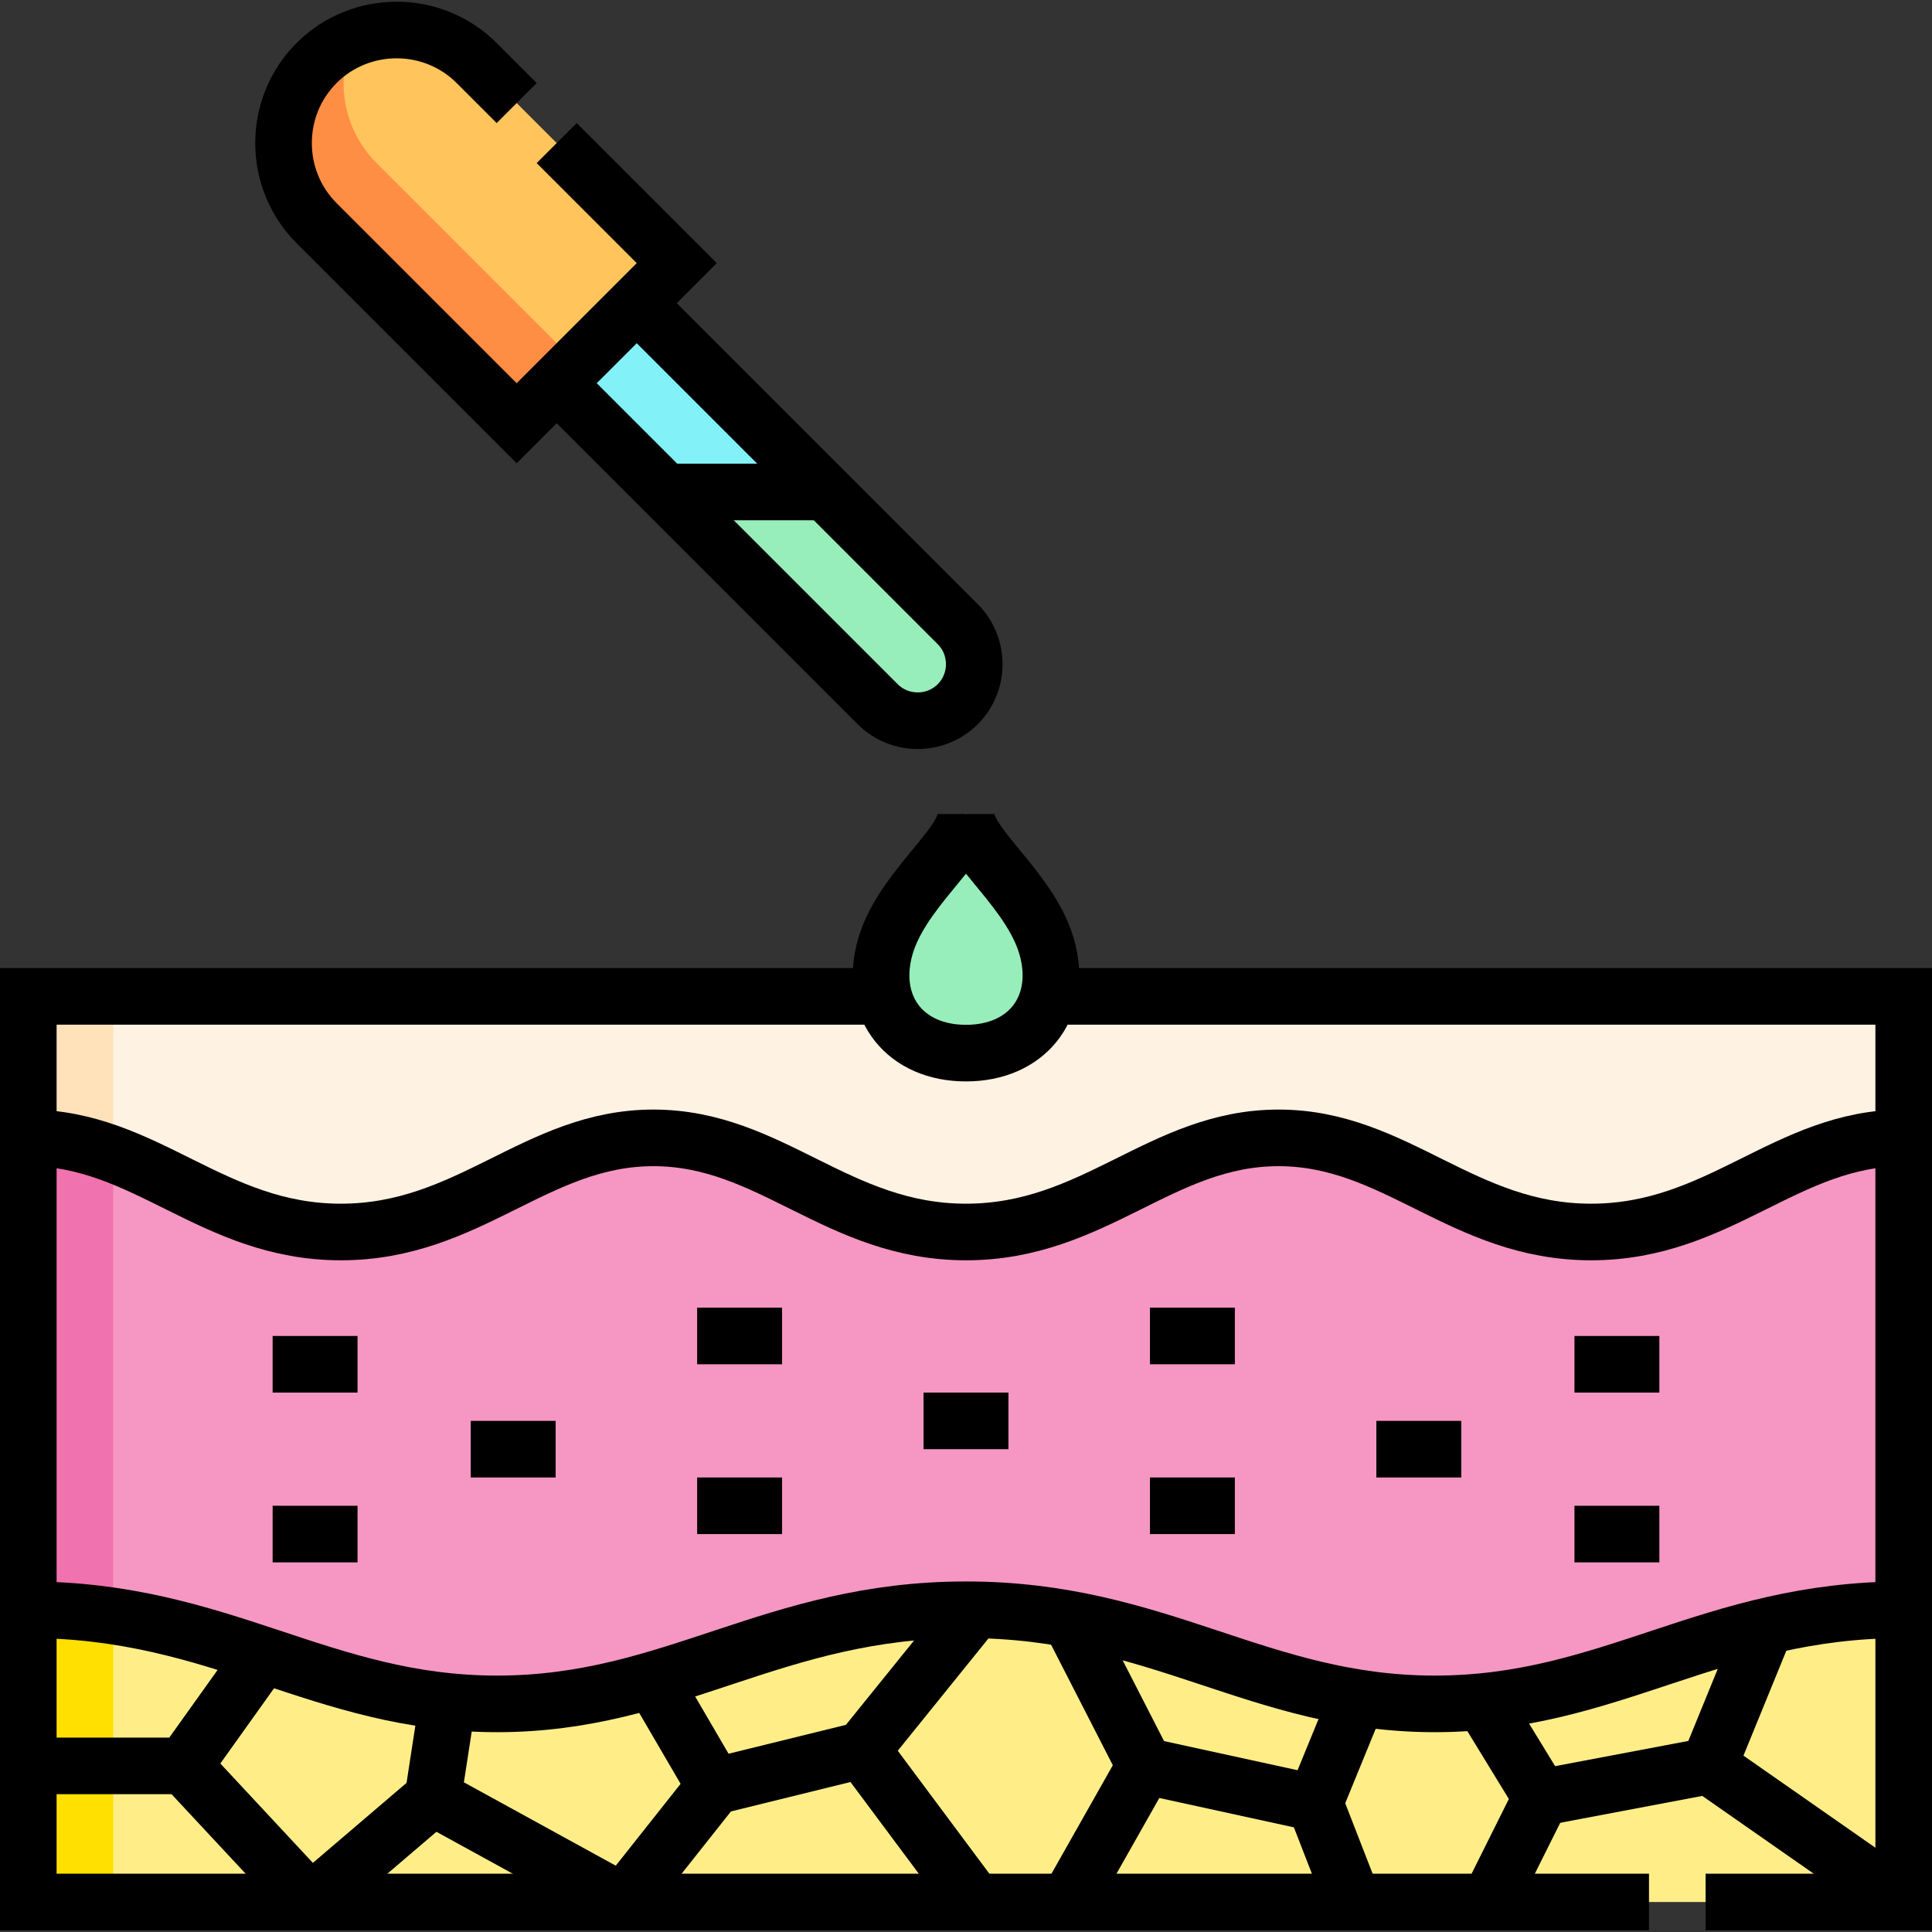
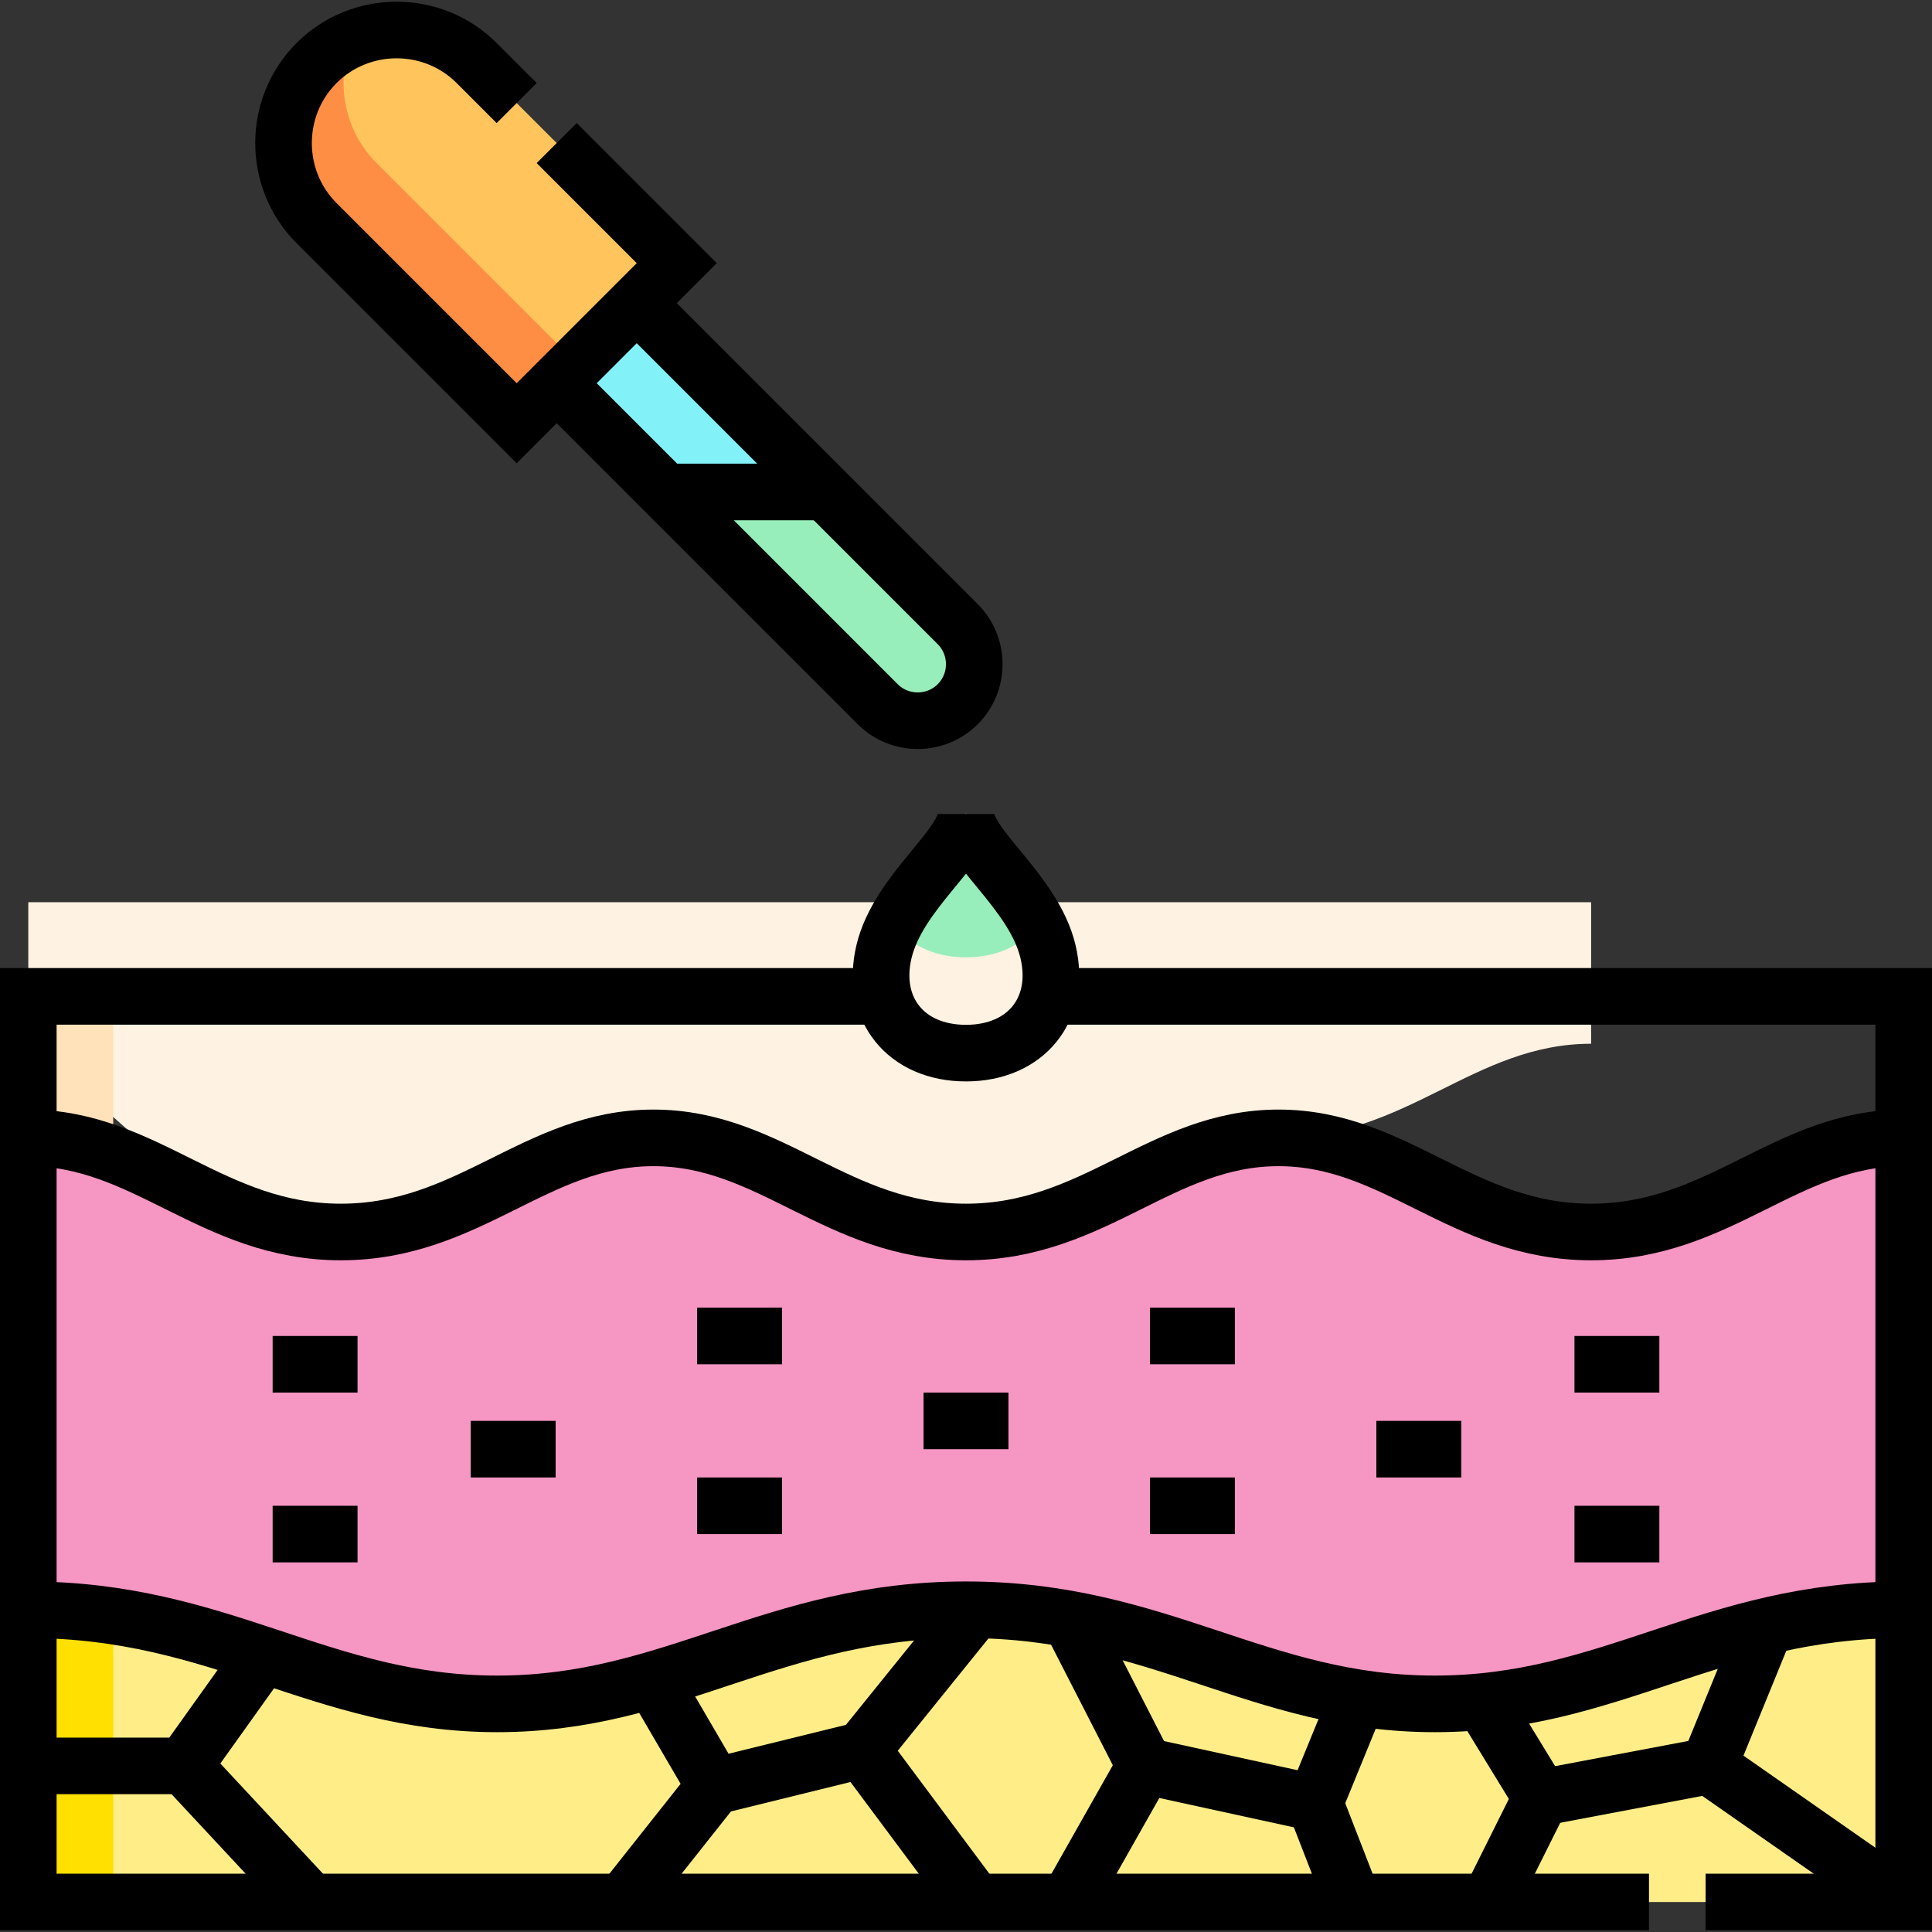
<svg xmlns="http://www.w3.org/2000/svg" version="1.1" id="Capa_1" x="0px" y="0px" viewBox="0 0 512 512" style="enable-background:new 0 0 512 512;" xml:space="preserve">
  <rect x="0" y="0" width="512" height="512" fill="#333333" stroke="none" />
  <g>
    <g>
      <path style="fill-rule:evenodd;clip-rule:evenodd;fill:#97EEBA;" d="M277.815,263.594c0.916-3.553,0.938-7.565-0.08-11.848&#10;&#09;&#09;&#09;C273.959,235.852,256,223.94,256,215.265c0,8.675-17.959,20.588-21.735,36.482c-1.017,4.282-0.996,8.295-0.08,11.848&#10;&#09;&#09;&#09;c2.319,8.996,10.373,15.042,21.815,15.042C267.442,278.637,275.496,272.591,277.815,263.594z" />
      <path style="fill-rule:evenodd;clip-rule:evenodd;fill:#97EEBA;" d="M232.598,186.624l-56.247-56.247h42.427l35.034,35.034&#10;&#09;&#09;&#09;c5.833,5.833,5.832,15.379-0.001,21.212C247.979,192.456,238.427,192.453,232.598,186.624z" />
      <polygon style="fill-rule:evenodd;clip-rule:evenodd;fill:#83F2F8;" points="218.778,130.377 176.351,130.377 147.531,101.556 &#10;&#09;&#09;&#09;168.745,80.343 &#09;&#09;" />
      <path style="fill-rule:evenodd;clip-rule:evenodd;fill:#FFC45C;" d="M136.924,112.163L83.891,59.13&#10;&#09;&#09;&#09;c-11.666-11.666-11.667-30.759,0-42.426c11.668-11.668,30.759-11.668,42.427,0l53.033,53.033L136.924,112.163z" />
-       <path style="fill-rule:evenodd;clip-rule:evenodd;fill:#FEF2E2;" d="M90.333,326.491c34.101,0,51.711-24.944,82.833-24.944&#10;&#09;&#09;&#09;S221.9,326.491,256,326.491c34.1,0,51.711-24.944,82.833-24.944c31.122,0,48.732,24.944,82.833,24.944&#10;&#09;&#09;&#09;c34.1,0,51.71-24.944,82.833-24.944l0-37.5H277.693c-2.47,8.746-10.444,14.589-21.693,14.589&#10;&#09;&#09;&#09;c-11.249,0-19.223-5.844-21.692-14.589H7.5l0,37.5C38.623,301.547,56.233,326.491,90.333,326.491z" />
+       <path style="fill-rule:evenodd;clip-rule:evenodd;fill:#FEF2E2;" d="M90.333,326.491c34.101,0,51.711-24.944,82.833-24.944&#10;&#09;&#09;&#09;S221.9,326.491,256,326.491c34.1,0,51.711-24.944,82.833-24.944c34.1,0,51.71-24.944,82.833-24.944l0-37.5H277.693c-2.47,8.746-10.444,14.589-21.693,14.589&#10;&#09;&#09;&#09;c-11.249,0-19.223-5.844-21.692-14.589H7.5l0,37.5C38.623,301.547,56.233,326.491,90.333,326.491z" />
      <path style="fill-rule:evenodd;clip-rule:evenodd;fill:#F696C3;" d="M7.5,426.603c51.152,0,77.566,24.944,124.25,24.944&#10;&#09;&#09;&#09;s73.1-24.944,124.25-24.944c51.151,0,77.566,24.944,124.25,24.944s73.099-24.944,124.25-24.944V301.547&#10;&#09;&#09;&#09;c-31.123,0-48.732,24.944-82.833,24.944c-34.101,0-51.711-24.944-82.833-24.944c-31.122,0-48.733,24.944-82.833,24.944&#10;&#09;&#09;&#09;c-34.1,0-51.711-24.944-82.833-24.944s-48.732,24.944-82.833,24.944c-34.1,0-51.71-24.944-82.833-24.944L7.5,426.603z" />
      <path style="fill-rule:evenodd;clip-rule:evenodd;fill:#FFEE88;" d="M7.5,426.603v77.444l496.999,0v-77.443&#10;&#09;&#09;&#09;c-51.151,0-77.566,24.944-124.25,24.944s-73.099-24.944-124.25-24.944c-51.15,0-77.566,24.944-124.25,24.944&#10;&#09;&#09;&#09;S58.652,426.604,7.5,426.603z" />
      <path style="fill-rule:evenodd;clip-rule:evenodd;fill:#FFE1BA;" d="M29.999,264.047H7.5l0,37.5&#10;&#09;&#09;&#09;c8.266,0,15.578,1.759,22.499,4.344V264.047z" />
-       <path style="fill-rule:evenodd;clip-rule:evenodd;fill:#F072AE;" d="M7.499,426.603c8.055,0,15.496,0.619,22.5,1.662l0-122.374&#10;&#09;&#09;&#09;c-6.922-2.584-14.234-4.344-22.499-4.344L7.499,426.603z" />
      <path style="fill-rule:evenodd;clip-rule:evenodd;fill:#FFE000;" d="M7.5,426.603v77.444H30v-75.782&#10;&#09;&#09;&#09;C22.996,427.222,15.555,426.603,7.5,426.603z" />
      <path style="fill-rule:evenodd;clip-rule:evenodd;fill:#FF8E45;" d="M93.404,10.308c-3.463,1.456-6.703,3.587-9.513,6.396&#10;&#09;&#09;&#09;c-11.668,11.668-11.668,30.759,0,42.427l53.033,53.033l15.91-15.91L99.801,43.221C90.942,34.363,88.812,21.227,93.404,10.308z" />
    </g>
    <g>
      <path style="fill-rule:evenodd;clip-rule:evenodd;fill:none;stroke:#000000;stroke-width:15;stroke-miterlimit:22.926;" d="&#10;&#09;&#09;&#09;M147.531,101.557l85.067,85.067c5.829,5.829,15.381,5.832,21.213-0.001c5.833-5.833,5.833-15.38,0.001-21.212l-85.067-85.068" />
      <path style="fill-rule:evenodd;clip-rule:evenodd;fill:none;stroke:#000000;stroke-width:15;stroke-miterlimit:22.926;" d="&#10;&#09;&#09;&#09;M136.924,27.31l-10.606-10.607c-11.667-11.668-30.759-11.667-42.427,0c-11.667,11.667-11.666,30.76,0,42.426l53.033,53.033&#10;&#09;&#09;&#09;l42.427-42.427l-31.82-31.82" />
      <path style="fill-rule:evenodd;clip-rule:evenodd;fill:none;stroke:#000000;stroke-width:15;stroke-miterlimit:22.926;" d="&#10;&#09;&#09;&#09;M255.999,215.717c0,8.675-17.959,20.587-21.735,36.482c-3.593,15.126,5.775,26.89,21.735,26.89&#10;&#09;&#09;&#09;c15.96,0,25.328-11.764,21.735-26.89C273.959,236.305,255.999,224.392,255.999,215.717z" />
      <line style="fill-rule:evenodd;clip-rule:evenodd;fill:none;stroke:#000000;stroke-width:15;stroke-miterlimit:22.926;" x1="218.778" y1="130.377" x2="176.351" y2="130.377" />
      <path style="fill-rule:evenodd;clip-rule:evenodd;fill:none;stroke:#000000;stroke-width:15;stroke-miterlimit:22.926;" d="&#10;&#09;&#09;&#09;M277.814,264.047H504.5v240H452 M437,504.047H7.5v-240h226.685" />
      <path style="fill-rule:evenodd;clip-rule:evenodd;fill:none;stroke:#000000;stroke-width:15;stroke-miterlimit:22.926;" d="&#10;&#09;&#09;&#09;M504.5,301.547c-31.123,0-48.733,24.944-82.833,24.944c-34.101,0-51.711-24.944-82.833-24.944&#10;&#09;&#09;&#09;c-31.122,0-48.733,24.944-82.833,24.944c-34.1,0-51.711-24.944-82.833-24.944c-31.122,0-48.732,24.944-82.833,24.944&#10;&#09;&#09;&#09;c-34.1,0-51.71-24.944-82.833-24.944" />
      <path style="fill-rule:evenodd;clip-rule:evenodd;fill:none;stroke:#000000;stroke-width:15;stroke-miterlimit:22.926;" d="&#10;&#09;&#09;&#09;M504.5,426.603c-51.151,0-77.566,24.944-124.25,24.944s-73.099-24.944-124.25-24.944c-51.15,0-77.566,24.944-124.25,24.944&#10;&#09;&#09;&#09;s-73.099-24.944-124.25-24.944" />
      <polyline style="fill-rule:evenodd;clip-rule:evenodd;fill:none;stroke:#000000;stroke-width:15;stroke-miterlimit:22.926;" points="&#10;&#09;&#09;&#09;68.376,440.458 48.726,467.979 9.3,467.979 &#09;&#09;" />
      <line style="fill-rule:evenodd;clip-rule:evenodd;fill:none;stroke:#000000;stroke-width:15;stroke-miterlimit:22.926;" x1="48.726" y1="467.979" x2="82.326" y2="504.047" />
-       <polyline style="fill-rule:evenodd;clip-rule:evenodd;fill:none;stroke:#000000;stroke-width:15;stroke-miterlimit:22.926;" points="&#10;&#09;&#09;&#09;118.315,453.079 114.726,476.379 165.116,504.041 &#09;&#09;" />
-       <line style="fill-rule:evenodd;clip-rule:evenodd;fill:none;stroke:#000000;stroke-width:15;stroke-miterlimit:22.926;" x1="114.726" y1="476.379" x2="83.638" y2="502.926" />
      <polyline style="fill-rule:evenodd;clip-rule:evenodd;fill:none;stroke:#000000;stroke-width:15;stroke-miterlimit:22.926;" points="&#10;&#09;&#09;&#09;165.151,504.015 189.426,473.379 173.111,445.42 &#09;&#09;" />
      <polyline style="fill-rule:evenodd;clip-rule:evenodd;fill:none;stroke:#000000;stroke-width:15;stroke-miterlimit:22.926;" points="&#10;&#09;&#09;&#09;189.426,473.379 228.426,463.779 257.78,503.18 &#09;&#09;" />
      <line style="fill-rule:evenodd;clip-rule:evenodd;fill:none;stroke:#000000;stroke-width:15;stroke-miterlimit:22.926;" x1="228.426" y1="463.779" x2="256.077" y2="429.541" />
      <polyline style="fill-rule:evenodd;clip-rule:evenodd;fill:none;stroke:#000000;stroke-width:15;stroke-miterlimit:22.926;" points="&#10;&#09;&#09;&#09;284.684,431.398 303.426,467.979 283.685,502.88 &#09;&#09;" />
      <polyline style="fill-rule:evenodd;clip-rule:evenodd;fill:none;stroke:#000000;stroke-width:15;stroke-miterlimit:22.926;" points="&#10;&#09;&#09;&#09;303.426,467.979 348.426,477.797 358.757,452.563 &#09;&#09;" />
      <line style="fill-rule:evenodd;clip-rule:evenodd;fill:none;stroke:#000000;stroke-width:15;stroke-miterlimit:22.926;" x1="348.426" y1="477.797" x2="358.353" y2="503.344" />
      <polyline style="fill-rule:evenodd;clip-rule:evenodd;fill:none;stroke:#000000;stroke-width:15;stroke-miterlimit:22.926;" points="&#10;&#09;&#09;&#09;393.163,451.427 408.427,476.379 395.345,502.606 &#09;&#09;" />
      <polyline style="fill-rule:evenodd;clip-rule:evenodd;fill:none;stroke:#000000;stroke-width:15;stroke-miterlimit:22.926;" points="&#10;&#09;&#09;&#09;408.427,476.379 452.826,467.979 466.711,433.986 &#09;&#09;" />
      <line style="fill-rule:evenodd;clip-rule:evenodd;fill:none;stroke:#000000;stroke-width:15;stroke-miterlimit:22.926;" x1="452.826" y1="467.979" x2="504.5" y2="504.047" />
      <line style="fill-rule:evenodd;clip-rule:evenodd;fill:none;stroke:#000000;stroke-width:15;stroke-miterlimit:22.926;" x1="267.25" y1="376.547" x2="244.75" y2="376.547" />
      <line style="fill-rule:evenodd;clip-rule:evenodd;fill:none;stroke:#000000;stroke-width:15;stroke-miterlimit:22.926;" x1="327.249" y1="354.047" x2="304.749" y2="354.047" />
      <line style="fill-rule:evenodd;clip-rule:evenodd;fill:none;stroke:#000000;stroke-width:15;stroke-miterlimit:22.926;" x1="327.249" y1="399.047" x2="304.749" y2="399.047" />
      <line style="fill-rule:evenodd;clip-rule:evenodd;fill:none;stroke:#000000;stroke-width:15;stroke-miterlimit:22.926;" x1="387.248" y1="384.047" x2="364.748" y2="384.047" />
      <line style="fill-rule:evenodd;clip-rule:evenodd;fill:none;stroke:#000000;stroke-width:15;stroke-miterlimit:22.926;" x1="439.748" y1="361.547" x2="417.248" y2="361.547" />
      <line style="fill-rule:evenodd;clip-rule:evenodd;fill:none;stroke:#000000;stroke-width:15;stroke-miterlimit:22.926;" x1="439.748" y1="406.546" x2="417.248" y2="406.546" />
      <line style="fill-rule:evenodd;clip-rule:evenodd;fill:none;stroke:#000000;stroke-width:15;stroke-miterlimit:22.926;" x1="184.751" y1="354.047" x2="207.251" y2="354.047" />
      <line style="fill-rule:evenodd;clip-rule:evenodd;fill:none;stroke:#000000;stroke-width:15;stroke-miterlimit:22.926;" x1="184.751" y1="399.047" x2="207.251" y2="399.047" />
      <line style="fill-rule:evenodd;clip-rule:evenodd;fill:none;stroke:#000000;stroke-width:15;stroke-miterlimit:22.926;" x1="124.751" y1="384.047" x2="147.251" y2="384.047" />
      <line style="fill-rule:evenodd;clip-rule:evenodd;fill:none;stroke:#000000;stroke-width:15;stroke-miterlimit:22.926;" x1="72.252" y1="361.547" x2="94.752" y2="361.547" />
      <line style="fill-rule:evenodd;clip-rule:evenodd;fill:none;stroke:#000000;stroke-width:15;stroke-miterlimit:22.926;" x1="72.252" y1="406.546" x2="94.752" y2="406.546" />
    </g>
  </g>
  <g>
</g>
  <g>
</g>
  <g>
</g>
  <g>
</g>
  <g>
</g>
  <g>
</g>
  <g>
</g>
  <g>
</g>
  <g>
</g>
  <g>
</g>
  <g>
</g>
  <g>
</g>
  <g>
</g>
  <g>
</g>
  <g>
</g>
</svg>